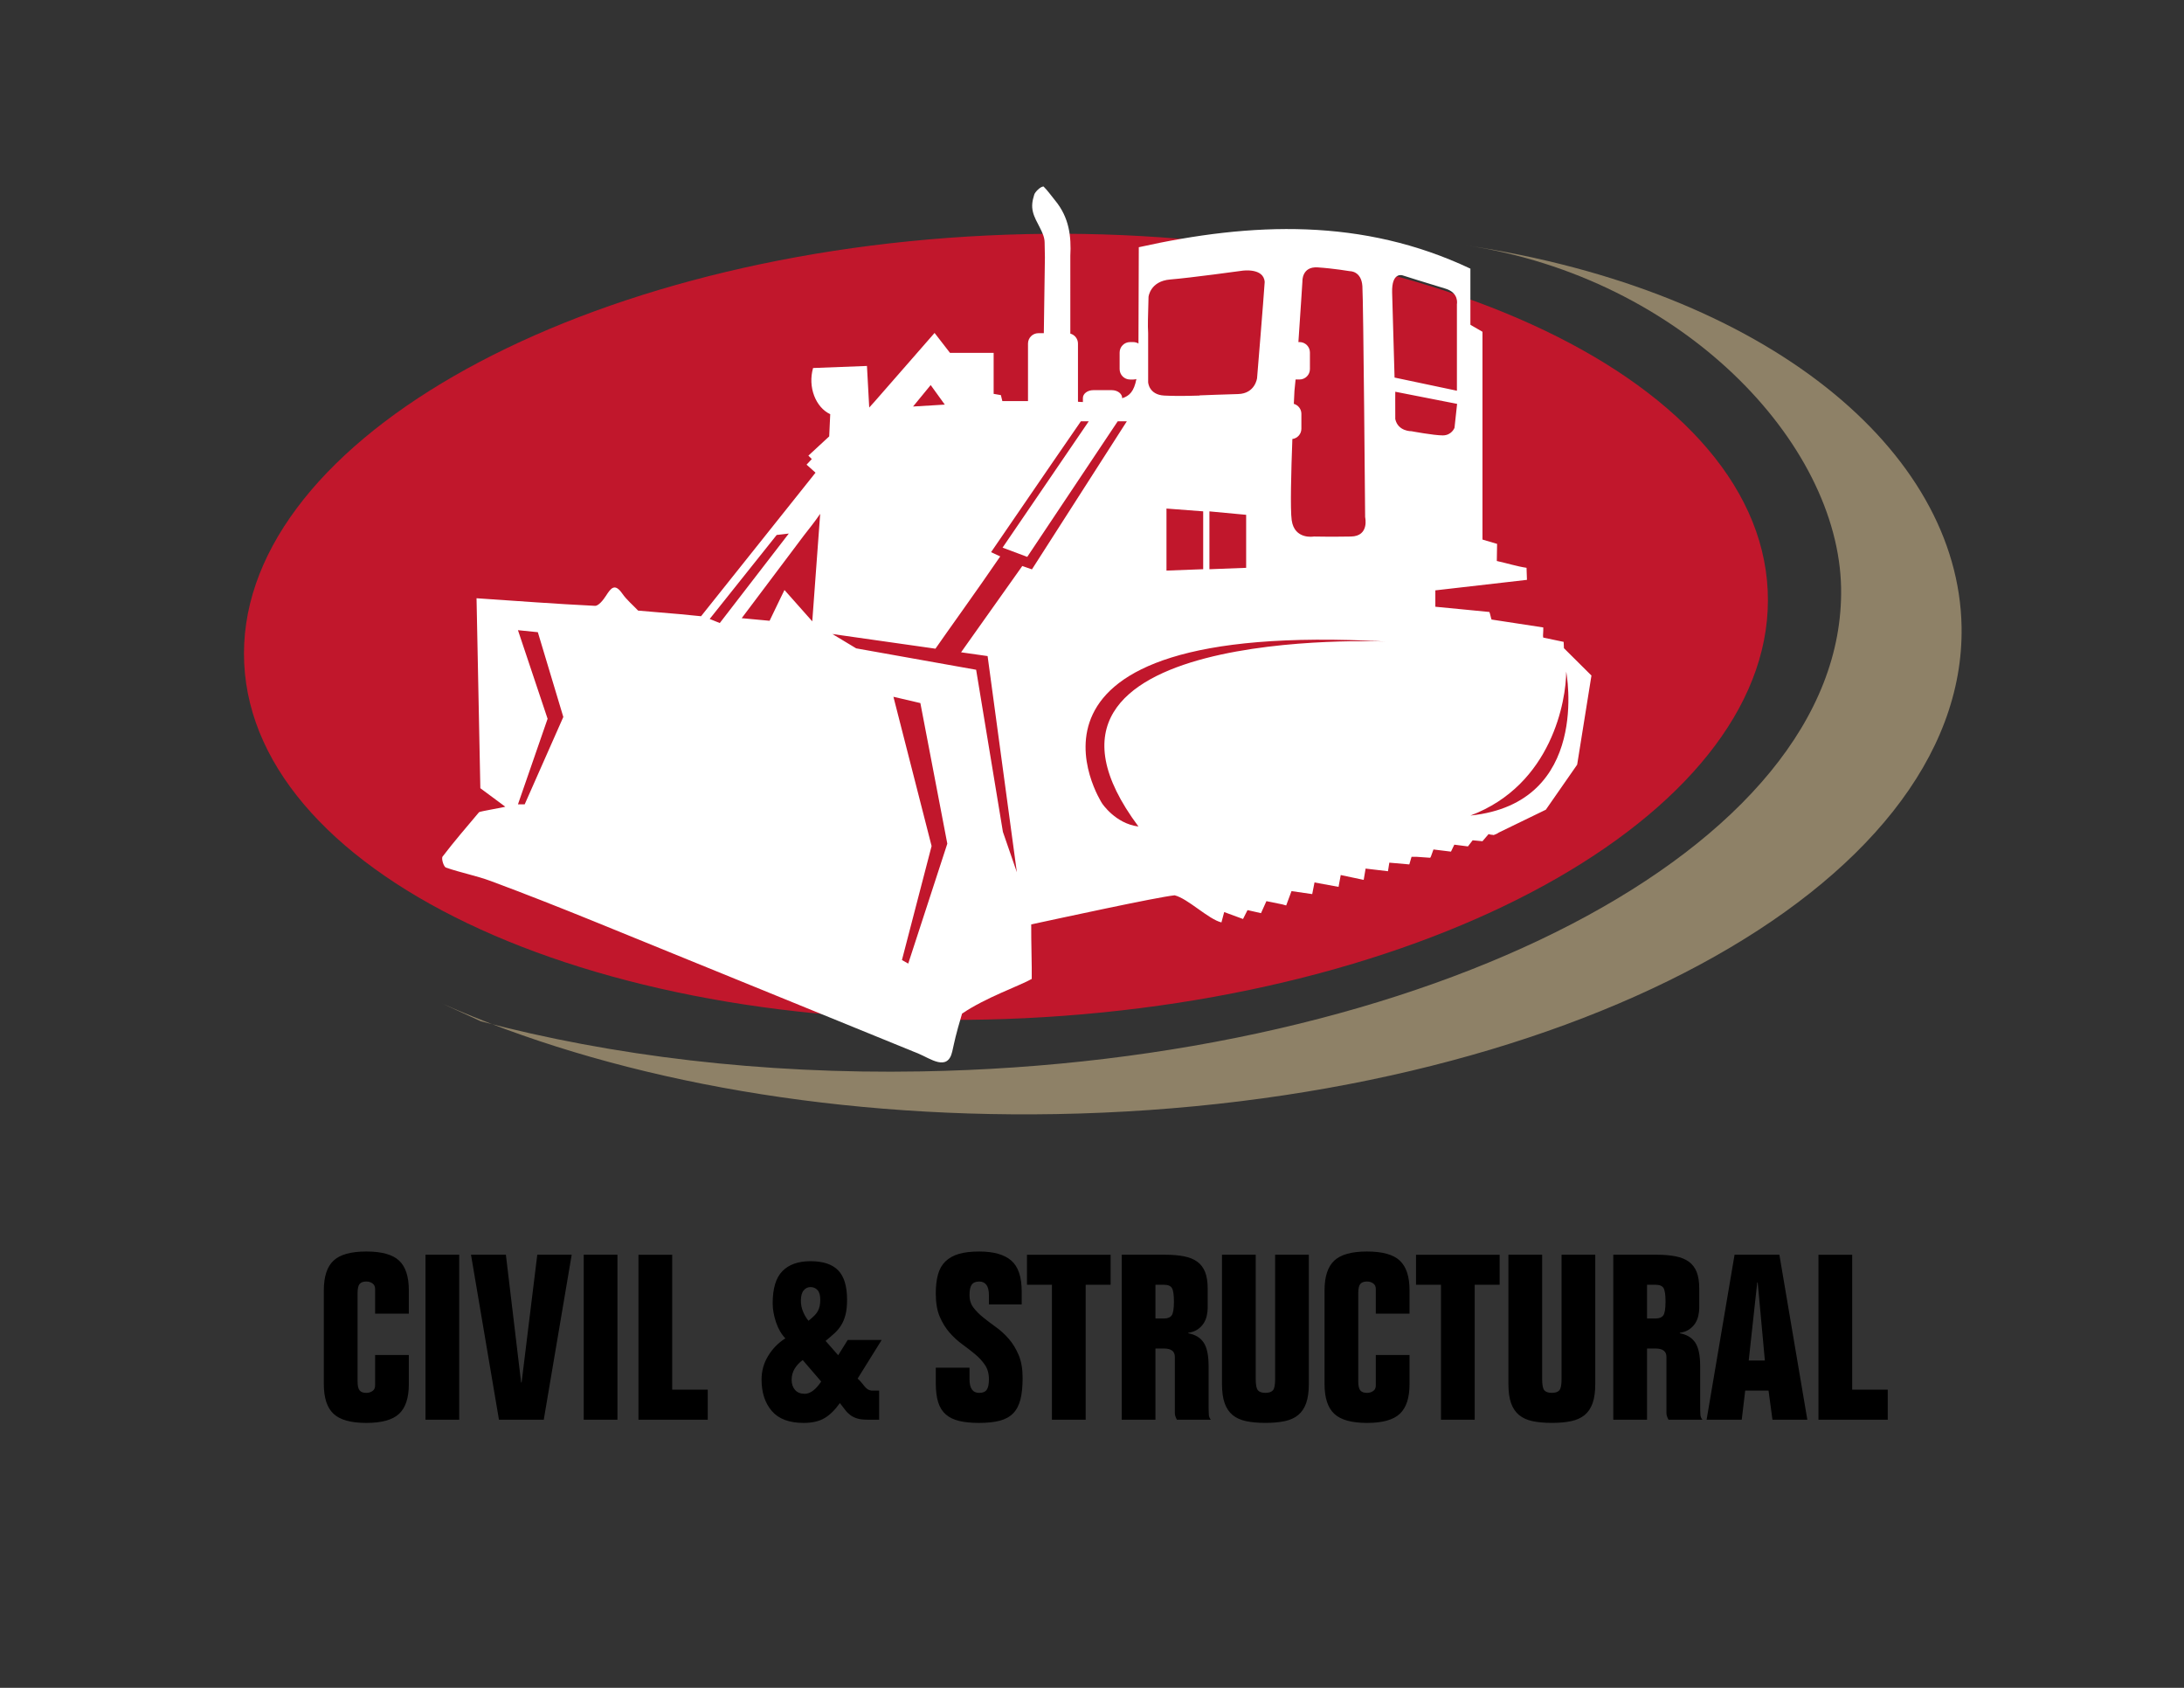
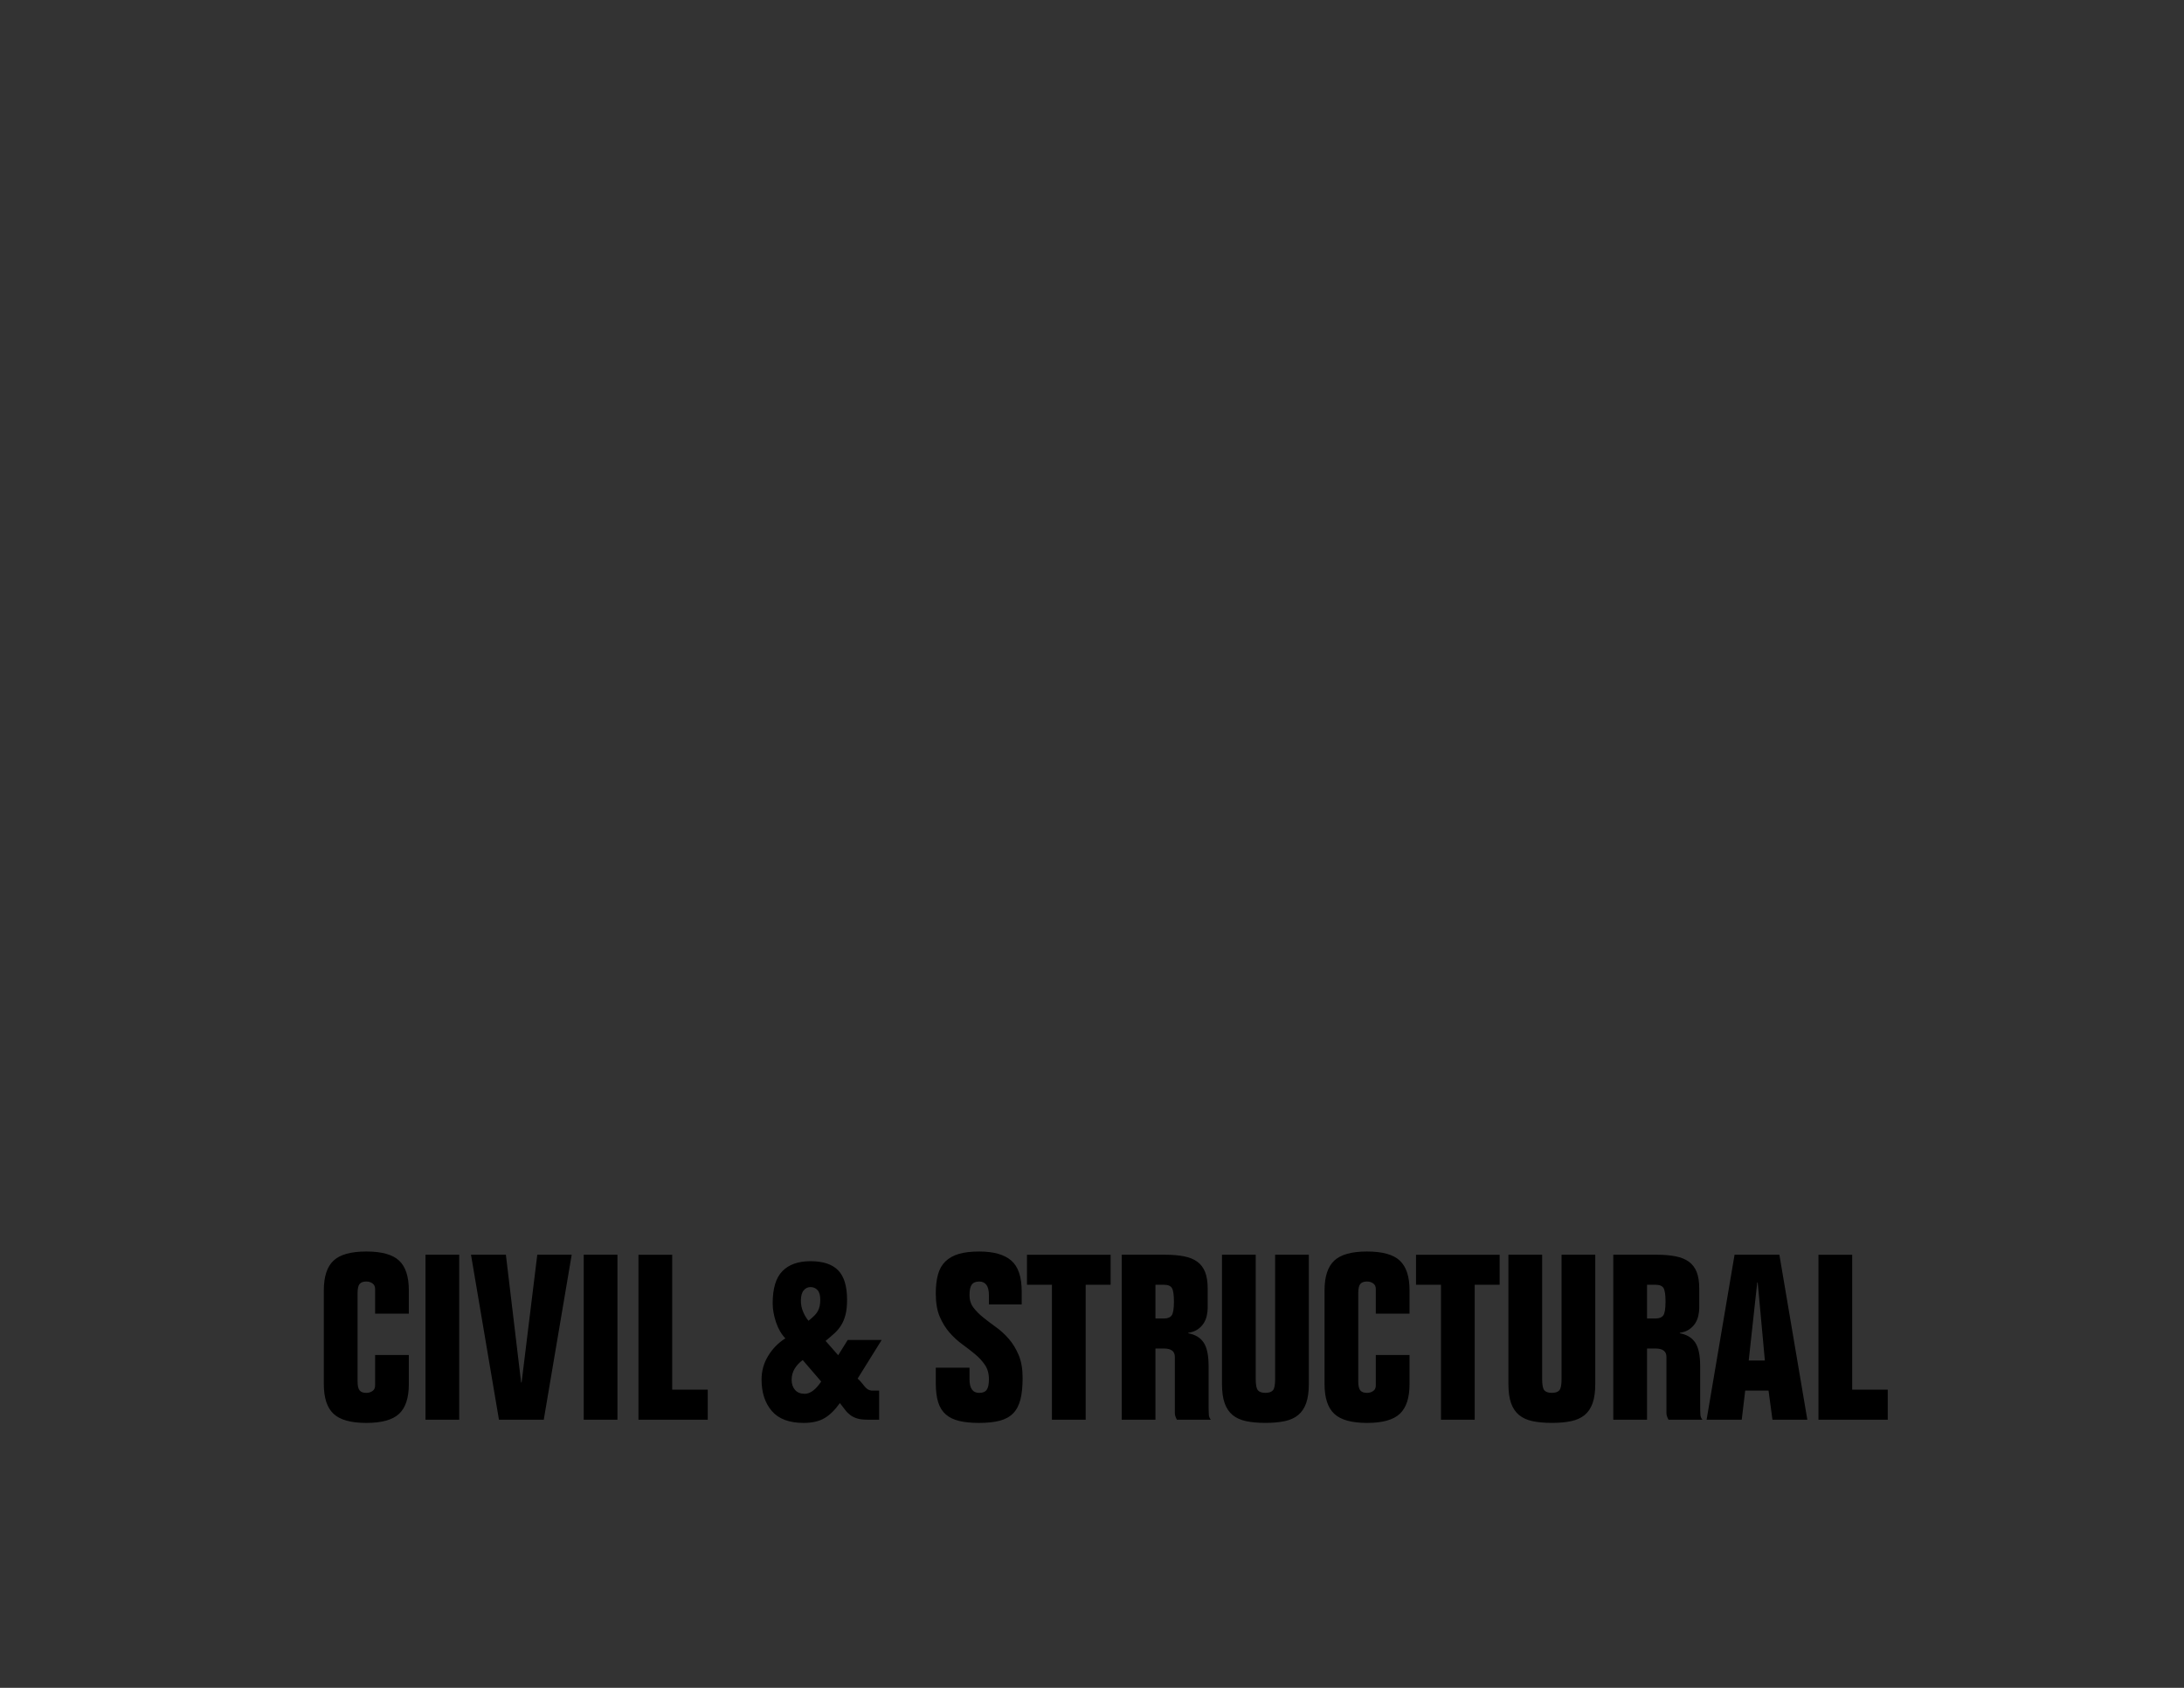
<svg xmlns="http://www.w3.org/2000/svg" version="1.1" id="Layer_1" x="0px" y="0px" viewBox="0 0 792 612" style="enable-background:new 0 0 792 612;" xml:space="preserve">
  <rect x="0" y="0" width="792" height="612" fill="#333333" stroke="none" />
  <style type="text/css">
	.st0{fill:#8E8167;}
	.st1{fill:#C1172C;}
	.st2{fill:#FFFFFF;}
</style>
-   <path class="st0" d="M160.35,363.88c59.21,26.3,137.29,41.57,222.6,40.08c183.01-3.19,330.04-82.31,328.39-176.72  c-1.11-63.69-70.21-121.9-179.82-138.3c78.48,11.75,135.21,71.53,136.13,124.24c1.64,94.41-150.8,172.12-333.81,175.31  c-57.65,1.01-112-5.64-159.45-18.17" />
-   <path class="st1" d="M371.61,369.19c152.56-7.33,273.19-76.8,269.42-155.17c-3.76-78.37-130.49-135.96-283.05-128.63  C205.42,92.71,84.8,162.18,88.56,240.55C92.32,318.92,219.05,376.51,371.61,369.19" />
-   <path class="st2" d="M533.23,295.71c29.6-11.14,34.73-41.92,34.73-52.18C567.96,243.52,577.15,291.17,533.23,295.71 M511.88,156.36  c0,0-4.9,0.13-5.9-4.4c-0.04-5.44,0-9.92,0-9.92l22.42,4.4l-0.94,8.67c0,0-1,2.76-4.27,2.76  C519.92,157.87,511.88,156.36,511.88,156.36 M504.84,106.12c-0.22-7.66,3.77-6.28,3.77-6.28s10.3,3.27,15.45,4.78  c5.15,1.51,4.27,5.65,4.27,5.65v31.4l-22.61-4.77L504.84,106.12z M412.85,299.69c-8.41-1.05-13.22-8.43-13.22-8.43  s-43.18-66.65,102.89-58.65C502.52,232.6,358.19,226.42,412.85,299.69 M370.72,205.23l-22.2,31.29l9.62,1.37l10.61,78.38  l-5.06-14.64l-9.71-58.78l-43.5-7.76l-8.63-5.2l37.38,5.32c3.76-5.47,15.53-21.76,23.49-33.46c-1.38-0.64-2.54-1.17-3.33-1.53  c15.26-22.37,32.58-47.46,32.58-47.46h2.85l-31.25,45.81l8.95,3.35l32.81-49.16h3.3l-34.41,53.69L370.72,205.23z M329.36,349.39  l-2.28-1.29l10.75-41.33l-13.84-54.12l9.77,2.28l9.77,50.98L329.36,349.39z M337.5,139.62c1.88,2.6,3.66,5.06,5.12,7.09  c-2.66,0.16-6.72,0.4-11.51,0.69C333.67,144.28,335.85,141.63,337.5,139.62 M436.32,185.41v20.98l-13.31,0.5v-22.49L436.32,185.41z   M451.9,186.67v19.22l-13.32,0.51v-20.98L451.9,186.67z M416.29,115.95l0.21-8.33c0,0,0.59-5.69,7.87-6.28  c7.28-0.58,26.13-3.18,26.13-3.18s7.79-1.17,8.12,4.1c-0.34,5.53-2.76,34.84-2.76,34.84s-0.67,5.61-6.87,5.78  c-5.16,0.14-11.87,0.4-13.98,0.48v0.07c0,0-7.16,0.29-12.81,0c-5.65-0.3-5.84-4.86-5.84-4.86v-17.79  C416.27,119.26,416.25,117.66,416.29,115.95 M468.66,159.18c1.85-0.24,3.27-1.82,3.27-3.73v-5.4c0-1.72-1.16-3.17-2.74-3.62  c0.14-2.94,0.23-4.76,0.23-4.76c0.1-0.7,0.24-2.15,0.41-4.08c0.09,0,0.17,0.01,0.26,0.01h1.17c2.08,0,3.77-1.69,3.77-3.77v-6.03  c0-2.08-1.69-3.77-3.77-3.77h-0.41c0.74-10.65,1.46-22.06,1.46-22.06s-0.25-5.4,5.53-5.02c5.78,0.38,11.69,1.38,11.69,1.38  s4.14-0.12,4.52,5.4c0.37,5.53,1,83.78,1,83.78s1.63,6.91-5.15,7.03c-6.78,0.13-13.44,0-13.44,0s-7.03,1.26-8.04-5.91  C467.86,184.7,468.22,170.84,468.66,159.18 M294.56,225.29l-10.08-11.36l-1.36,2.77l-0.88,1.83c-1.02,2.11-2.05,4.25-3.16,6.56  c-3.35-0.31-6.72-0.63-10.11-0.94l19.29-25.65c0,0,0.01,0,0.02,0c0.08-0.11,0.16-0.23,0.24-0.35l3-3.99  c1.85-2.37,3.92-4.93,5.91-7.85C296.47,199.45,295.58,211.44,294.56,225.29 M257.36,224.43l24.3-30.46  c1.16-0.14,2.72-0.28,4.39-0.51c-8.36,10.84-16.18,20.98-25.03,32.45L257.36,224.43z M190.27,291.65h-2.44l10.75-31.03l-10.75-32.12  l7.21,0.73l9.24,30.74L190.27,291.65z M567.14,235.03l-0.1-2.29c0,0-4.58-0.99-7.19-1.51c-0.08-0.04-0.17-0.07-0.25-0.1  c-0.14-0.99,0.11-1.84,0.05-3.62c-6.66-1.03-12.49-1.9-18.76-2.87c-0.18-0.37-0.54-2.23-0.78-2.74c-6.78-0.69-12.84-1.22-19.6-1.9  v-5.94c11.1-1.27,22.07-2.53,33.22-3.81l-0.15-4.37c-3.41-0.5-6.9-1.61-10.78-2.47c0.04-0.83,0.06-5.35,0.1-6.2l-5.3-1.57v-16.29  v-59.05l-4.35-2.52l-0.03-0.3V97.51c0-0.05,0-0.08,0-0.1c-39.03-18.44-79.18-16.9-120.25-7.77c0,3.03-0.06,24.9-0.12,34.91  c-0.56-0.32-1.2-0.51-1.89-0.51h-1.17c-2.08,0-3.77,1.69-3.77,3.77v6.03c0,2.08,1.69,3.77,3.77,3.77h1.17c0.4,0,0.79-0.06,1.14-0.18  c-0.86,4.49-2.51,6.14-5.16,6.97v-0.09c0-1.57-1.69-2.84-3.77-2.84h-6.7c-2.08,0-3.77,1.27-3.77,2.84v1.46  c-0.59,0-1.18-0.03-1.79-0.1v-18.01c0-0.16,0-0.31,0-0.47v-0.01v-2.59c0-1.74-1.18-3.2-2.78-3.63c0-0.07,0.01-0.14,0.01-0.22V92.8  c0.37-7.02-0.36-13.91-5.57-20.19c-1.36-1.63-2.47-3.31-4.14-4.99c-1.18,0-3.09,2.03-3.36,2.9c-0.73,2.33-1.03,4.14-0.49,6.33  c0.93,3.83,4.22,7.38,4.24,11.07c0.01,1.73,0.06,3.55,0.1,5.41l-0.39,27.39c0,0.03,0,0.06,0,0.09h-1.97c-2.08,0-3.77,1.69-3.77,3.77  v20.86h-9.3c-0.2-0.83-0.37-1.5-0.53-2.17c-0.84-0.15-1.56-0.27-2.63-0.46v-14.87H344.5l-5.59-7.22l-21.8,24.95  c-0.64,0.68-1.28,1.37-1.9,2.1c-0.3-5.42-0.56-10.24-0.82-15.08l-19.54,0.75c-1.97,6.86,0.92,14.26,6.22,16.74  c-0.16,3.46-0.32,6.92-0.37,8.05c-3.42,3.17-5.49,5.08-7.55,6.98c0.41,0.41,0.83,0.83,1.24,1.24c-0.28,0.3-0.57,0.6-1.9,2.03  c0.91,0.81,1.82,1.63,3.25,2.91l-41.51,52.05l-7.64-0.75c0.01,0,0.03,0.01,0.04,0.01c-0.01,0-0.02,0-0.04-0.01  c-4.71-0.4-9.93-0.84-15.18-1.29c-1.95-2.06-4.16-3.89-5.74-6.16c-2.72-3.9-4.1-2.05-5.91,0.77c-0.97,1.51-2.7,3.72-4,3.66  c-14.21-0.69-28.41-1.77-42.95-2.75l1.38,68.88c0.01,0.01,8.72,6.44,9.04,6.7c-0.48,0.25-9.26,1.69-9.51,2  c-4.47,5.31-9.01,10.57-13.22,16.08c-0.53,0.69,0.39,3.72,1.22,4c5.33,1.86,10.96,2.91,16.24,4.87c12.35,4.59,24.6,9.42,36.8,14.37  c39.46,16.03,78.88,32.18,118.34,48.23c4.18,1.7,10.54,6.61,12.22-0.76c0.98-4.3,1.09-5.41,3.56-13.76  c8.55-5.85,21.24-10.23,25.27-12.58c0.08-4.34-0.24-13.81-0.19-19.77c10.77-2.31,45.4-9.85,52-10.55c4.8,1.16,12.23,8.68,16.98,9.83  c0.38-1.44,0.7-2.63,1-3.75l6.83,2.51l1.59-3.15c0.06-0.01,0.11-0.03,0.16-0.05l4.77,1.08l1.96-4.35c1.85,0.38,3.75,0.76,5.72,1.16  l1.45,0.4l1.93-5.2c2.51,0.36,4.98,0.71,7.51,1.08c0.25-1.28,0.48-2.44,0.83-4.22c2.94,0.54,5.72,1.05,8.72,1.6  c0.27-1.46,0.51-2.77,0.79-4.29c2.83,0.6,5.51,1.17,8.33,1.76c0.29-1.72,0.46-2.74,0.69-4.1c2.79,0.33,5.49,0.65,8.11,0.96  c0.25-1.55,0.41-2.57,0.49-3.11c2.72,0.24,5.05,0.45,7.25,0.64c0.44-1.49,0.67-2.27,0.81-2.76h1.79l5,0.35l0.14-0.35h0.06  c0.4-1.12,0.66-1.84,0.86-2.39l0.1-0.27l6.35,0.78l1.21-2.52l4.94,0.63l1.71-2.22l3.56,0.34l2.22-2.59  c0.78,0.33,1.76,0.22,1.79,0.37c0.82-0.26,1.4-0.57,1.89-0.92l17.08-8.29l11.36-16.33l5.18-32.32L567.14,235.03z" />
  <path d="M684.57,514.77v-10.89h-12.9v-48.92h-12.23v59.82H684.57z M631.62,514.77l1.26-10.56h8.46l1.42,10.56h12.65l-10.14-59.82  h-16.25l-10.14,59.82H631.62z M637.24,465.01h0.17l2.6,28.32h-5.86L637.24,465.01z M597.28,514.77v-25.8h3.1  c2.62,0,3.93,1.01,3.93,3.02v20.36c0,0.73,0.25,1.54,0.76,2.43h12.31c-0.45-0.45-0.7-1.08-0.76-1.89c-0.06-0.81-0.08-2.36-0.08-4.65  v-12.99c0-3.85-0.6-6.67-1.8-8.46c-1.2-1.79-3.06-2.9-5.57-3.35v-0.17c1.4-0.22,2.54-0.64,3.43-1.26c0.89-0.62,1.61-1.34,2.14-2.18  c0.53-0.83,0.91-1.74,1.13-2.72c0.22-0.98,0.34-1.91,0.34-2.8v-7.12c0-2.4-0.31-4.39-0.92-5.95c-0.62-1.56-1.55-2.8-2.81-3.73  c-1.26-0.92-2.86-1.58-4.82-1.97c-1.95-0.39-4.27-0.59-6.95-0.59h-15.67v59.82H597.28z M597.28,465.85h3.1  c1.45,0,2.41,0.4,2.89,1.21c0.47,0.81,0.71,2.44,0.71,4.9c0,2.63-0.28,4.3-0.84,5.03c-0.56,0.73-1.48,1.08-2.76,1.08h-3.1V465.85z   M578.51,454.95h-12.23v45.07c0,2.12-0.27,3.49-0.8,4.1c-0.53,0.61-1.44,0.92-2.72,0.92c-1.29,0-2.19-0.31-2.73-0.92  c-0.53-0.62-0.79-1.98-0.79-4.1v-45.07h-12.23v46.91c0,2.79,0.32,5.1,0.96,6.91c0.64,1.81,1.61,3.25,2.89,4.31  c1.29,1.06,2.92,1.8,4.9,2.22c1.98,0.42,4.32,0.63,7,0.63c2.68,0,5.01-0.21,6.99-0.63c1.98-0.42,3.61-1.16,4.9-2.22  c1.28-1.06,2.25-2.5,2.89-4.31c0.64-1.81,0.96-4.12,0.96-6.91V454.95z M522.55,514.77h12.23v-48.92h9.05v-10.89h-30.33v10.89h9.05  V514.77z M480.33,501.87c0,4.97,1.17,8.56,3.52,10.76c2.34,2.21,6.31,3.31,11.89,3.31s9.55-1.1,11.89-3.31  c2.35-2.21,3.52-5.79,3.52-10.76v-10.55h-12.23v11.05c0,0.9-0.33,1.57-0.96,2.01c-0.64,0.45-1.38,0.67-2.22,0.67  c-1.12,0-1.93-0.29-2.43-0.88c-0.5-0.58-0.75-1.69-0.75-3.31v-32c0-1.62,0.25-2.72,0.75-3.31c0.5-0.58,1.31-0.88,2.43-0.88  c0.84,0,1.58,0.23,2.22,0.68c0.64,0.45,0.96,1.12,0.96,2.01v8.96h12.23v-8.46c0-4.97-1.17-8.56-3.52-10.76  c-2.34-2.21-6.31-3.31-11.89-3.31s-9.55,1.1-11.89,3.31c-2.35,2.21-3.52,5.79-3.52,10.76V501.87z M474.64,454.95h-12.23v45.07  c0,2.12-0.26,3.49-0.8,4.1c-0.53,0.61-1.44,0.92-2.72,0.92c-1.29,0-2.19-0.31-2.72-0.92c-0.53-0.62-0.8-1.98-0.8-4.1v-45.07h-12.23  v46.91c0,2.79,0.32,5.1,0.96,6.91c0.64,1.81,1.61,3.25,2.89,4.31c1.28,1.06,2.92,1.8,4.9,2.22c1.98,0.42,4.31,0.63,6.99,0.63  c2.68,0,5.01-0.21,6.99-0.63c1.98-0.42,3.62-1.16,4.9-2.22c1.29-1.06,2.25-2.5,2.89-4.31c0.64-1.81,0.97-4.12,0.97-6.91V454.95z   M419.01,514.77v-25.8h3.1c2.62,0,3.93,1.01,3.93,3.02v20.36c0,0.73,0.25,1.54,0.76,2.43h12.32c-0.45-0.45-0.7-1.08-0.76-1.89  c-0.06-0.81-0.08-2.36-0.08-4.65v-12.99c0-3.85-0.6-6.67-1.8-8.46c-1.2-1.79-3.06-2.9-5.57-3.35v-0.17c1.4-0.22,2.54-0.64,3.43-1.26  c0.89-0.62,1.6-1.34,2.14-2.18c0.53-0.83,0.91-1.74,1.13-2.72c0.22-0.98,0.34-1.91,0.34-2.8v-7.12c0-2.4-0.31-4.39-0.93-5.95  c-0.61-1.56-1.55-2.8-2.8-3.73c-1.26-0.92-2.86-1.58-4.82-1.97c-1.96-0.39-4.27-0.59-6.95-0.59h-15.67v59.82H419.01z M419.01,465.85  h3.1c1.45,0,2.41,0.4,2.89,1.21c0.47,0.81,0.71,2.44,0.71,4.9c0,2.63-0.28,4.3-0.84,5.03c-0.56,0.73-1.48,1.08-2.76,1.08h-3.1  V465.85z M381.48,514.77h12.23v-48.92h9.04v-10.89h-30.33v10.89h9.05V514.77z M370.51,472.97v-4.69c0-5.31-1.27-9.05-3.81-11.23  c-2.54-2.18-6.41-3.26-11.6-3.26c-2.96,0-5.43,0.29-7.41,0.88c-1.98,0.58-3.6,1.5-4.86,2.72c-1.26,1.23-2.15,2.8-2.68,4.73  c-0.53,1.93-0.8,4.23-0.8,6.91c0,3.35,0.47,6.15,1.43,8.38c0.95,2.23,2.14,4.16,3.56,5.78c1.42,1.62,2.96,3.03,4.6,4.23  c1.65,1.2,3.19,2.39,4.61,3.56c1.42,1.17,2.63,2.47,3.6,3.9c0.98,1.42,1.47,3.17,1.47,5.23c0,1.79-0.27,3.06-0.8,3.81  c-0.53,0.76-1.44,1.13-2.72,1.13c-2.35,0-3.52-1.65-3.52-4.94v-4.19h-12.23v5.62c0,2.79,0.3,5.11,0.88,6.95  c0.59,1.84,1.51,3.3,2.77,4.39c1.25,1.09,2.87,1.87,4.85,2.35c1.98,0.47,4.37,0.71,7.16,0.71c3.02,0,5.53-0.27,7.54-0.8  c2.01-0.53,3.63-1.42,4.86-2.68c1.23-1.26,2.11-2.93,2.64-5.02c0.53-2.09,0.79-4.71,0.79-7.83c0-3.24-0.47-5.99-1.42-8.25  c-0.95-2.26-2.14-4.22-3.56-5.86c-1.42-1.65-2.97-3.07-4.65-4.27c-1.67-1.2-3.22-2.38-4.65-3.52c-1.42-1.14-2.61-2.35-3.56-3.6  c-0.95-1.26-1.42-2.75-1.42-4.48c0-1.79,0.26-3.06,0.8-3.81c0.53-0.76,1.44-1.14,2.72-1.14c2.34,0,3.52,1.65,3.52,4.95v3.35H370.51z   M297.8,500.94c-2.01,2.96-3.99,4.44-5.95,4.44c-1.56,0-2.75-0.47-3.56-1.43c-0.81-0.95-1.21-2.15-1.21-3.6  c0-1.51,0.36-2.86,1.08-4.06c0.73-1.2,1.71-2.25,2.94-3.14L297.8,500.94z M291.22,475.6c-0.53-1.25-0.79-2.58-0.79-3.97  c0-1.68,0.33-2.92,1-3.73c0.67-0.81,1.51-1.21,2.51-1.21c1.01,0,1.85,0.36,2.52,1.08c0.67,0.73,1,1.9,1,3.52  c0,0.84-0.07,1.59-0.21,2.26c-0.14,0.67-0.37,1.28-0.67,1.85c-0.3,0.56-0.74,1.12-1.3,1.67c-0.55,0.56-1.25,1.17-2.09,1.84  C292.4,477.96,291.75,476.86,291.22,475.6 M299.39,486.2c1.17-0.95,2.25-1.87,3.22-2.76c0.97-0.89,1.8-1.89,2.47-2.98  c0.67-1.09,1.18-2.36,1.55-3.81c0.37-1.45,0.55-3.24,0.55-5.36c0-4.92-1.08-8.47-3.23-10.68c-2.15-2.2-5.49-3.31-10.01-3.31  c-4.47,0-7.87,1.2-10.22,3.61c-2.35,2.4-3.52,6.28-3.52,11.64c0,2.18,0.41,4.47,1.21,6.87c0.81,2.4,1.94,4.35,3.39,5.86  c-2.57,1.62-4.65,3.74-6.24,6.36c-1.6,2.63-2.39,5.48-2.39,8.55c0,4.75,1.24,8.56,3.73,11.44c2.48,2.88,6.32,4.31,11.52,4.31  c3.13,0,5.67-0.59,7.62-1.76c1.96-1.17,3.8-2.99,5.53-5.44c0.73,0.95,1.38,1.8,1.97,2.55c0.58,0.76,1.23,1.38,1.92,1.89  c0.7,0.5,1.52,0.89,2.47,1.17c0.95,0.28,2.18,0.42,3.69,0.42h4.19v-10.56h-2.85c-0.5-0.06-0.93-0.21-1.3-0.46  c-0.37-0.25-0.71-0.57-1.05-0.96c-0.33-0.39-0.7-0.84-1.09-1.34c-0.39-0.5-0.89-1.03-1.51-1.59l8.71-13.99h-12.32l-3.44,5.53  L299.39,486.2z M256.66,514.77v-10.89h-12.9v-48.92h-12.23v59.82H256.66z M223.91,454.95h-12.23v59.82h12.23V454.95z M194.84,454.95  l-5.69,46.33h-0.17l-5.53-46.33H170.8l10.14,59.82h16.25l10.13-59.82H194.84z M166.53,454.95h-12.23v59.82h12.23V454.95z   M117.43,501.87c0,4.97,1.17,8.56,3.52,10.76c2.34,2.21,6.31,3.31,11.89,3.31c5.59,0,9.55-1.1,11.9-3.31  c2.35-2.21,3.52-5.79,3.52-10.76v-10.55h-12.23v11.05c0,0.9-0.32,1.57-0.96,2.01c-0.64,0.45-1.38,0.67-2.22,0.67  c-1.12,0-1.93-0.29-2.43-0.88c-0.5-0.58-0.75-1.69-0.75-3.31v-32c0-1.62,0.25-2.72,0.75-3.31c0.5-0.58,1.31-0.88,2.43-0.88  c0.84,0,1.58,0.23,2.22,0.68c0.64,0.45,0.96,1.12,0.96,2.01v8.96h12.23v-8.46c0-4.97-1.17-8.56-3.52-10.76  c-2.34-2.21-6.31-3.31-11.9-3.31c-5.58,0-9.55,1.1-11.89,3.31c-2.35,2.21-3.52,5.79-3.52,10.76V501.87z" />
</svg>